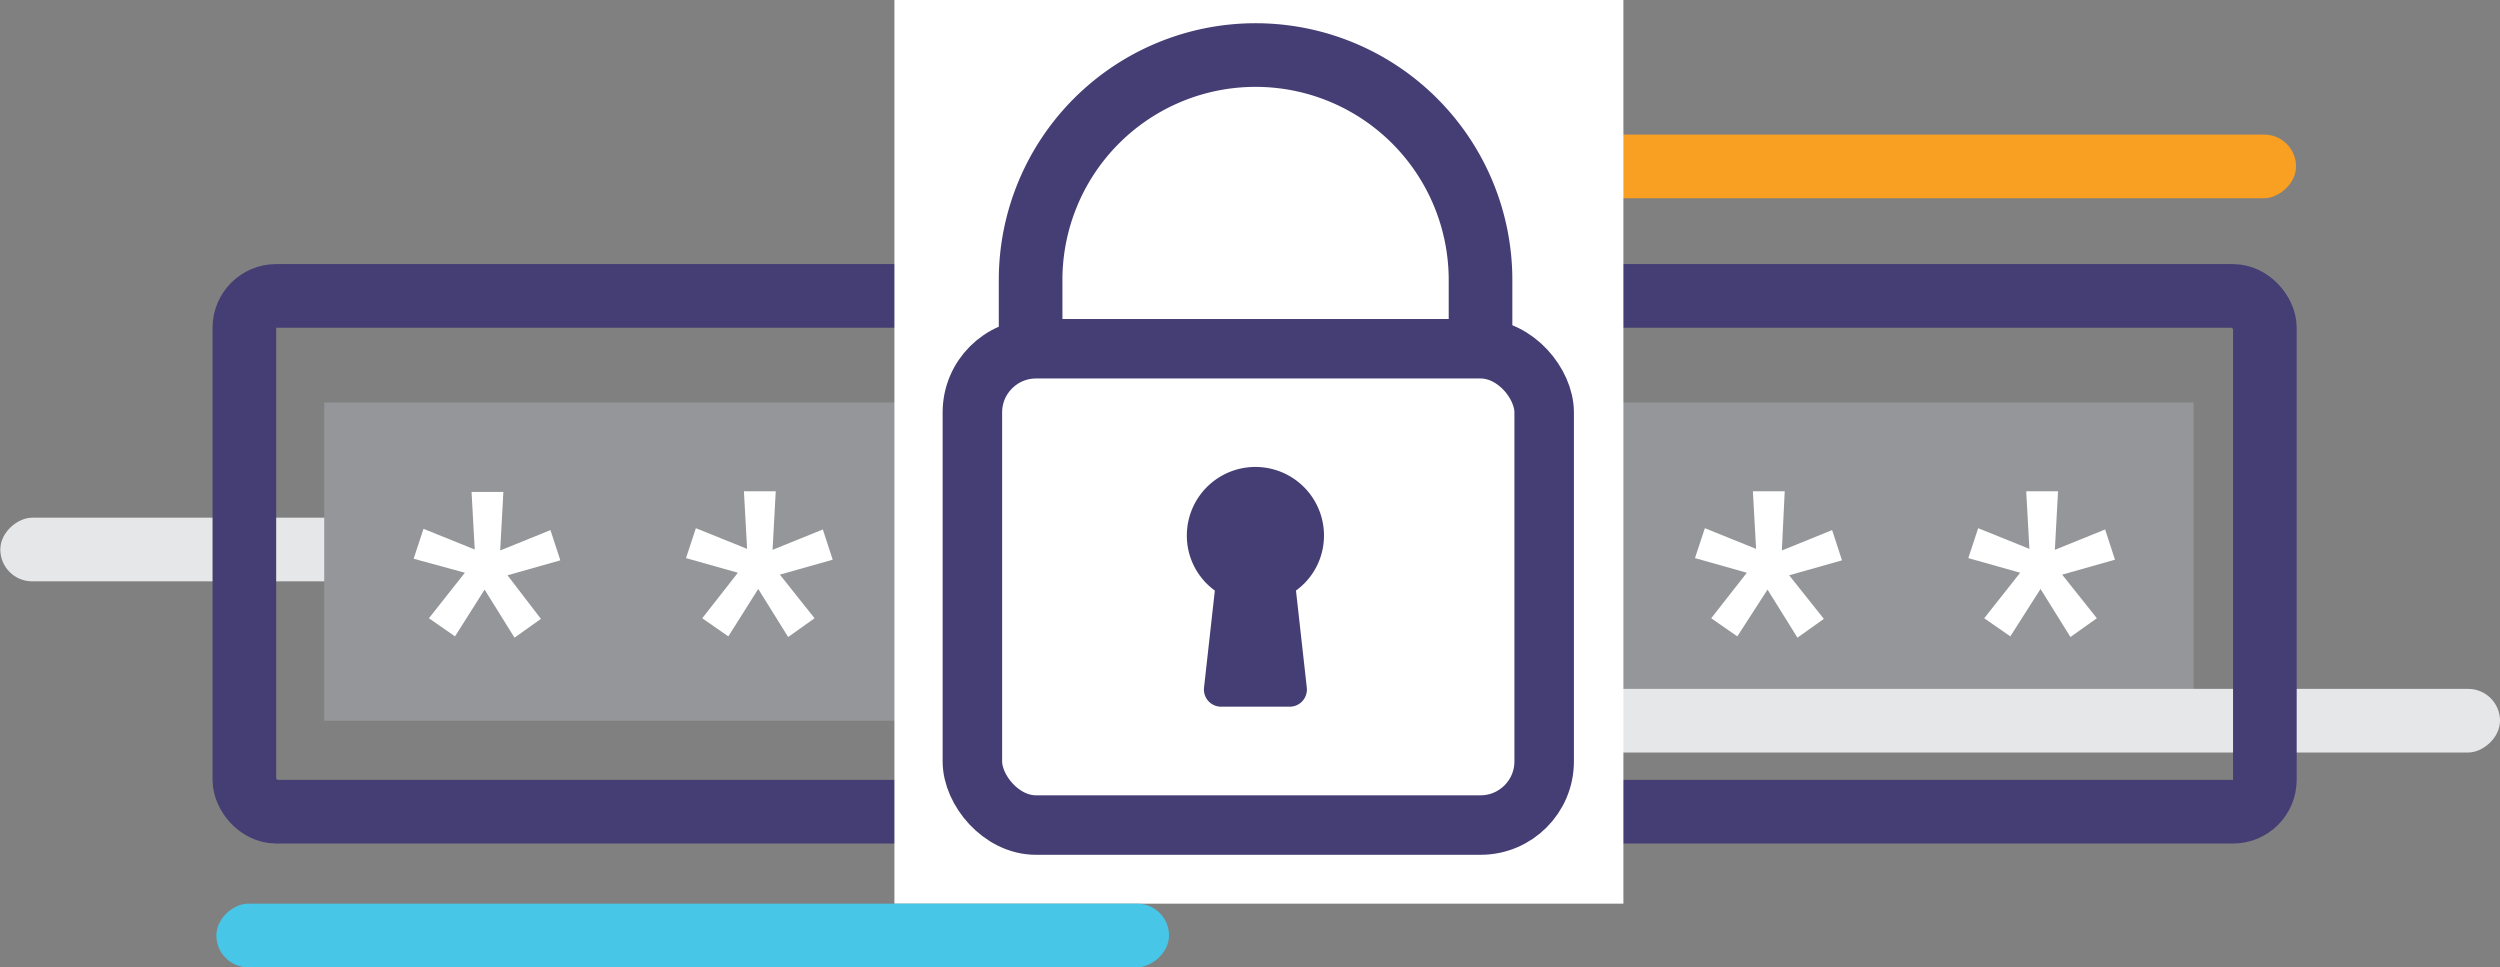
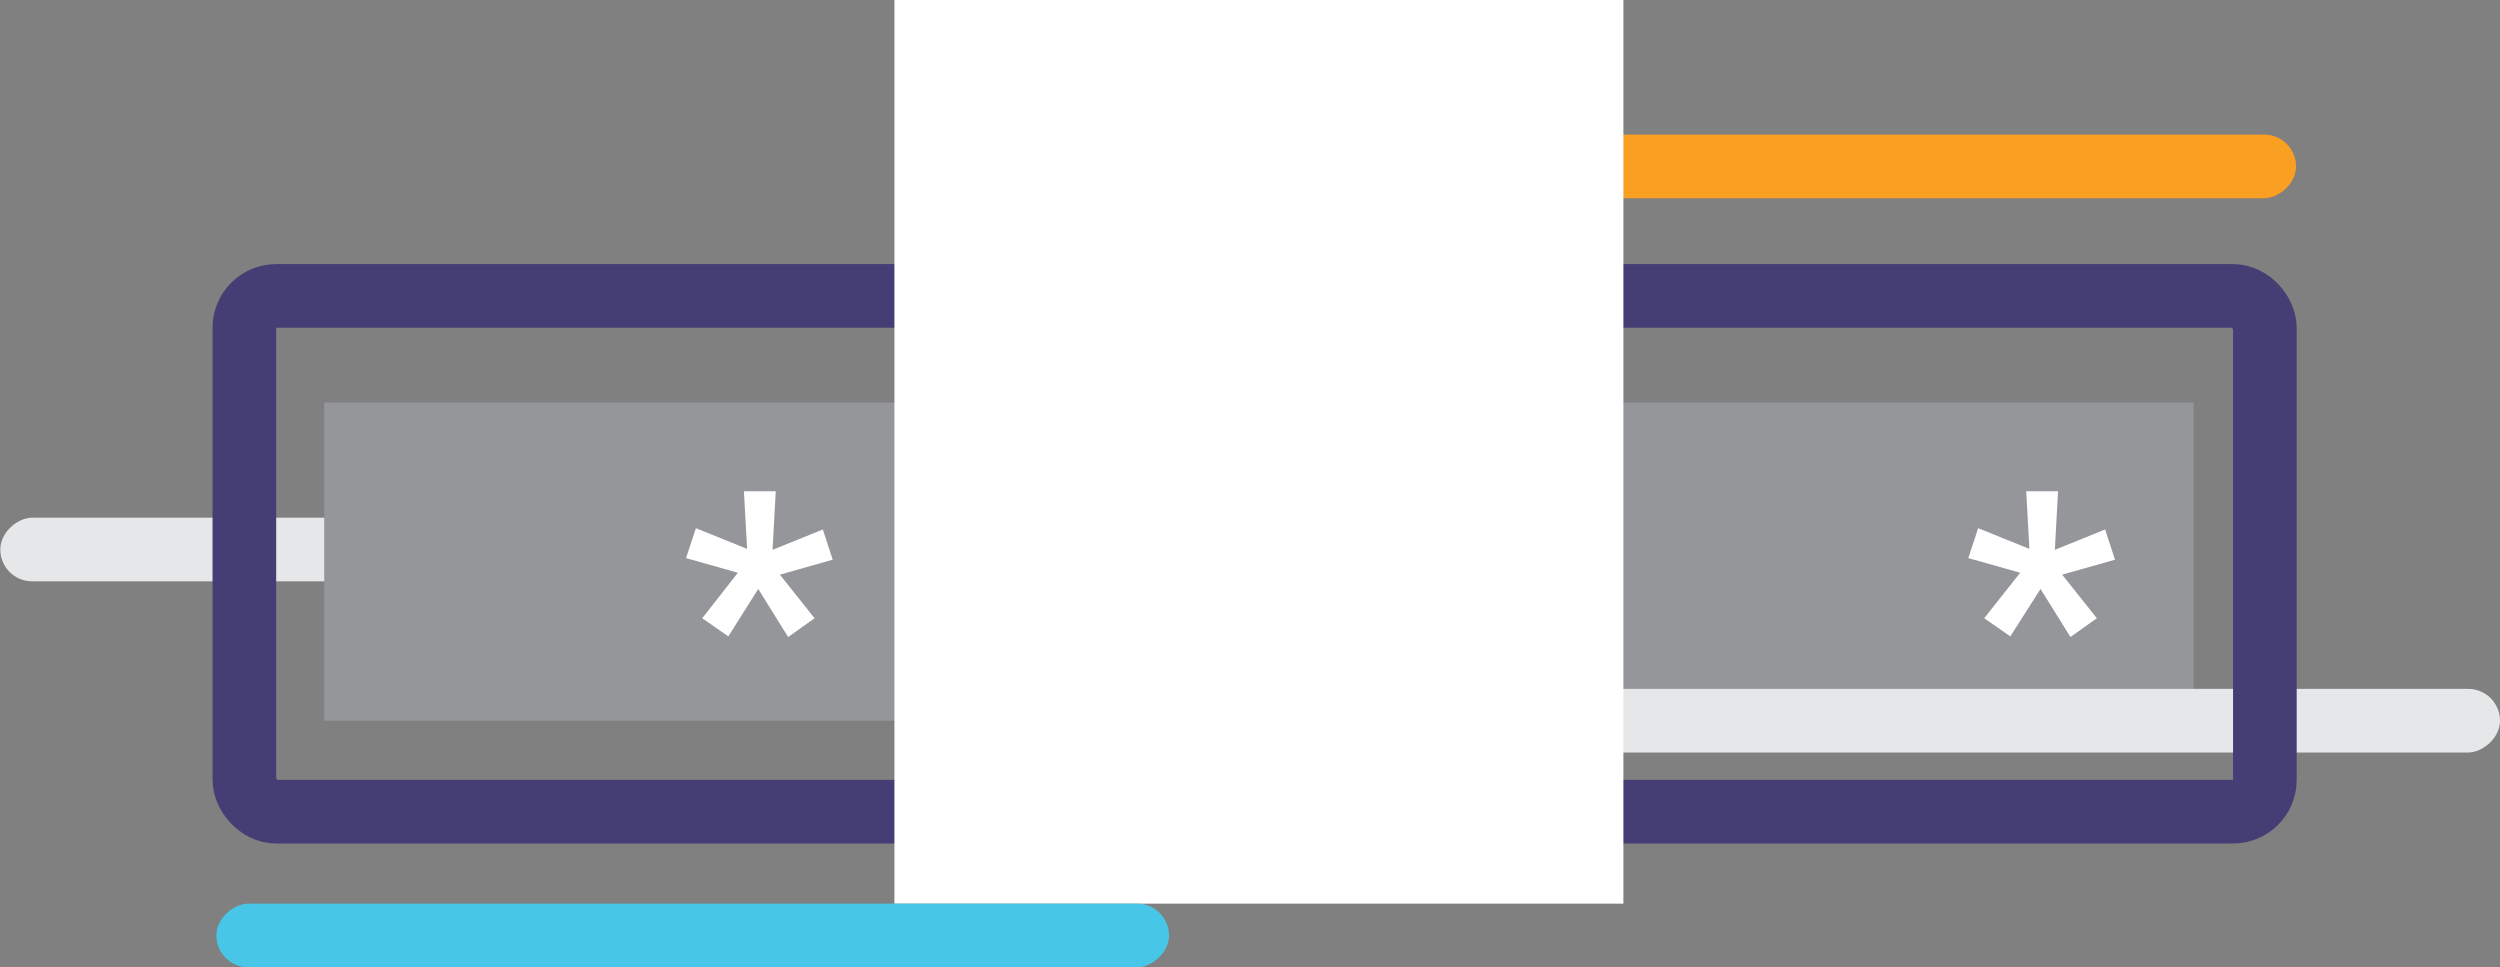
<svg xmlns="http://www.w3.org/2000/svg" viewBox="0 0 78.57 30.4">
  <rect x="0" y="0" width="78.57" height="30.4" fill="#808080" stroke="none" />
  <defs>
    <style>.cls-1{fill:#e6e7e8;}.cls-2{fill:#949699;}.cls-3{fill:#f99f22;}.cls-4,.cls-8{fill:none;stroke:#443e74;stroke-miterlimit:10;}.cls-4{stroke-width:2px;}.cls-5{fill:#fff;}.cls-6{fill:#47c6e7;}.cls-7{fill:#443e74;}.cls-8{stroke-width:1.87px;}</style>
  </defs>
  <title>Asset 3</title>
  <g id="Layer_2" data-name="Layer 2">
    <g id="Icons">
      <rect class="cls-1" x="13.97" y="2.3" width="2" height="29.94" rx="1" ry="1" transform="translate(32.25 2.3) rotate(90)" />
      <rect class="cls-2" x="10.19" y="12.65" width="58.75" height="10" />
      <rect class="cls-1" x="62.6" y="7.68" width="2" height="29.94" rx="1" ry="1" transform="translate(86.25 -40.95) rotate(90)" />
      <rect class="cls-3" x="56.19" y="-9.74" width="2" height="29.94" rx="1" ry="1" transform="translate(62.42 -51.96) rotate(90)" />
      <rect class="cls-4" x="7.68" y="9.3" width="63.5" height="16.21" rx="1" ry="1" />
-       <path class="cls-5" d="M14.61,18,13,17.56l.31-.94,1.61.65-.1-1.81h1l-.1,1.84,1.58-.64.31.95-1.66.47L17,19.45l-.83.59-.94-1.51L14.3,20l-.82-.57Z" />
      <path class="cls-5" d="M23.19,18l-1.63-.46.31-.94,1.61.65-.1-1.81h1l-.1,1.84,1.58-.64.31.95-1.66.47,1.09,1.37-.83.59-.94-1.51L22.89,20l-.82-.57Z" />
      <path class="cls-5" d="M31.77,18l-1.63-.46.31-.94,1.61.65L32,15.46h1l-.1,1.84,1.58-.64.31.95-1.66.47,1.09,1.37-.83.59-.94-1.51L31.47,20l-.82-.57Z" />
      <path class="cls-5" d="M40.36,18l-1.63-.46.31-.94,1.61.65-.1-1.81h1l-.1,1.84L43,16.67l.31.95-1.66.47,1.09,1.37-.83.59L41,18.53,40.06,20l-.82-.57Z" />
-       <path class="cls-5" d="M54.9,18l-1.63-.46.31-.94,1.61.65-.1-1.81h1L56,17.3l1.58-.64.31.95-1.66.47,1.09,1.37-.83.59-.94-1.51L54.6,20l-.82-.57Z" />
      <path class="cls-5" d="M63.49,18l-1.63-.46.31-.94,1.61.65-.1-1.81h1l-.1,1.84,1.58-.64.31.95-1.66.47,1.09,1.37-.83.59-.94-1.51L63.18,20l-.82-.57Z" />
      <rect class="cls-5" x="28.11" width="22.91" height="28.4" />
-       <path class="cls-4" d="M46.53,10.8v-2a7.07,7.07,0,1,0-14.14,0v2" />
      <rect class="cls-6" x="20.77" y="14.43" width="2" height="29.94" rx="1" ry="1" transform="translate(51.17 7.63) rotate(90)" />
-       <path class="cls-7" d="M40.73,18.56l.34,3.05a.54.54,0,0,1-.54.6H38.38a.54.54,0,0,1-.54-.6l.34-3.05a2.13,2.13,0,0,1-.88-1.73,2.15,2.15,0,0,1,4.31,0A2.13,2.13,0,0,1,40.73,18.56Z" />
-       <rect class="cls-8" x="30.56" y="10.96" width="17.97" height="14.97" rx="2" ry="2" />
    </g>
  </g>
</svg>